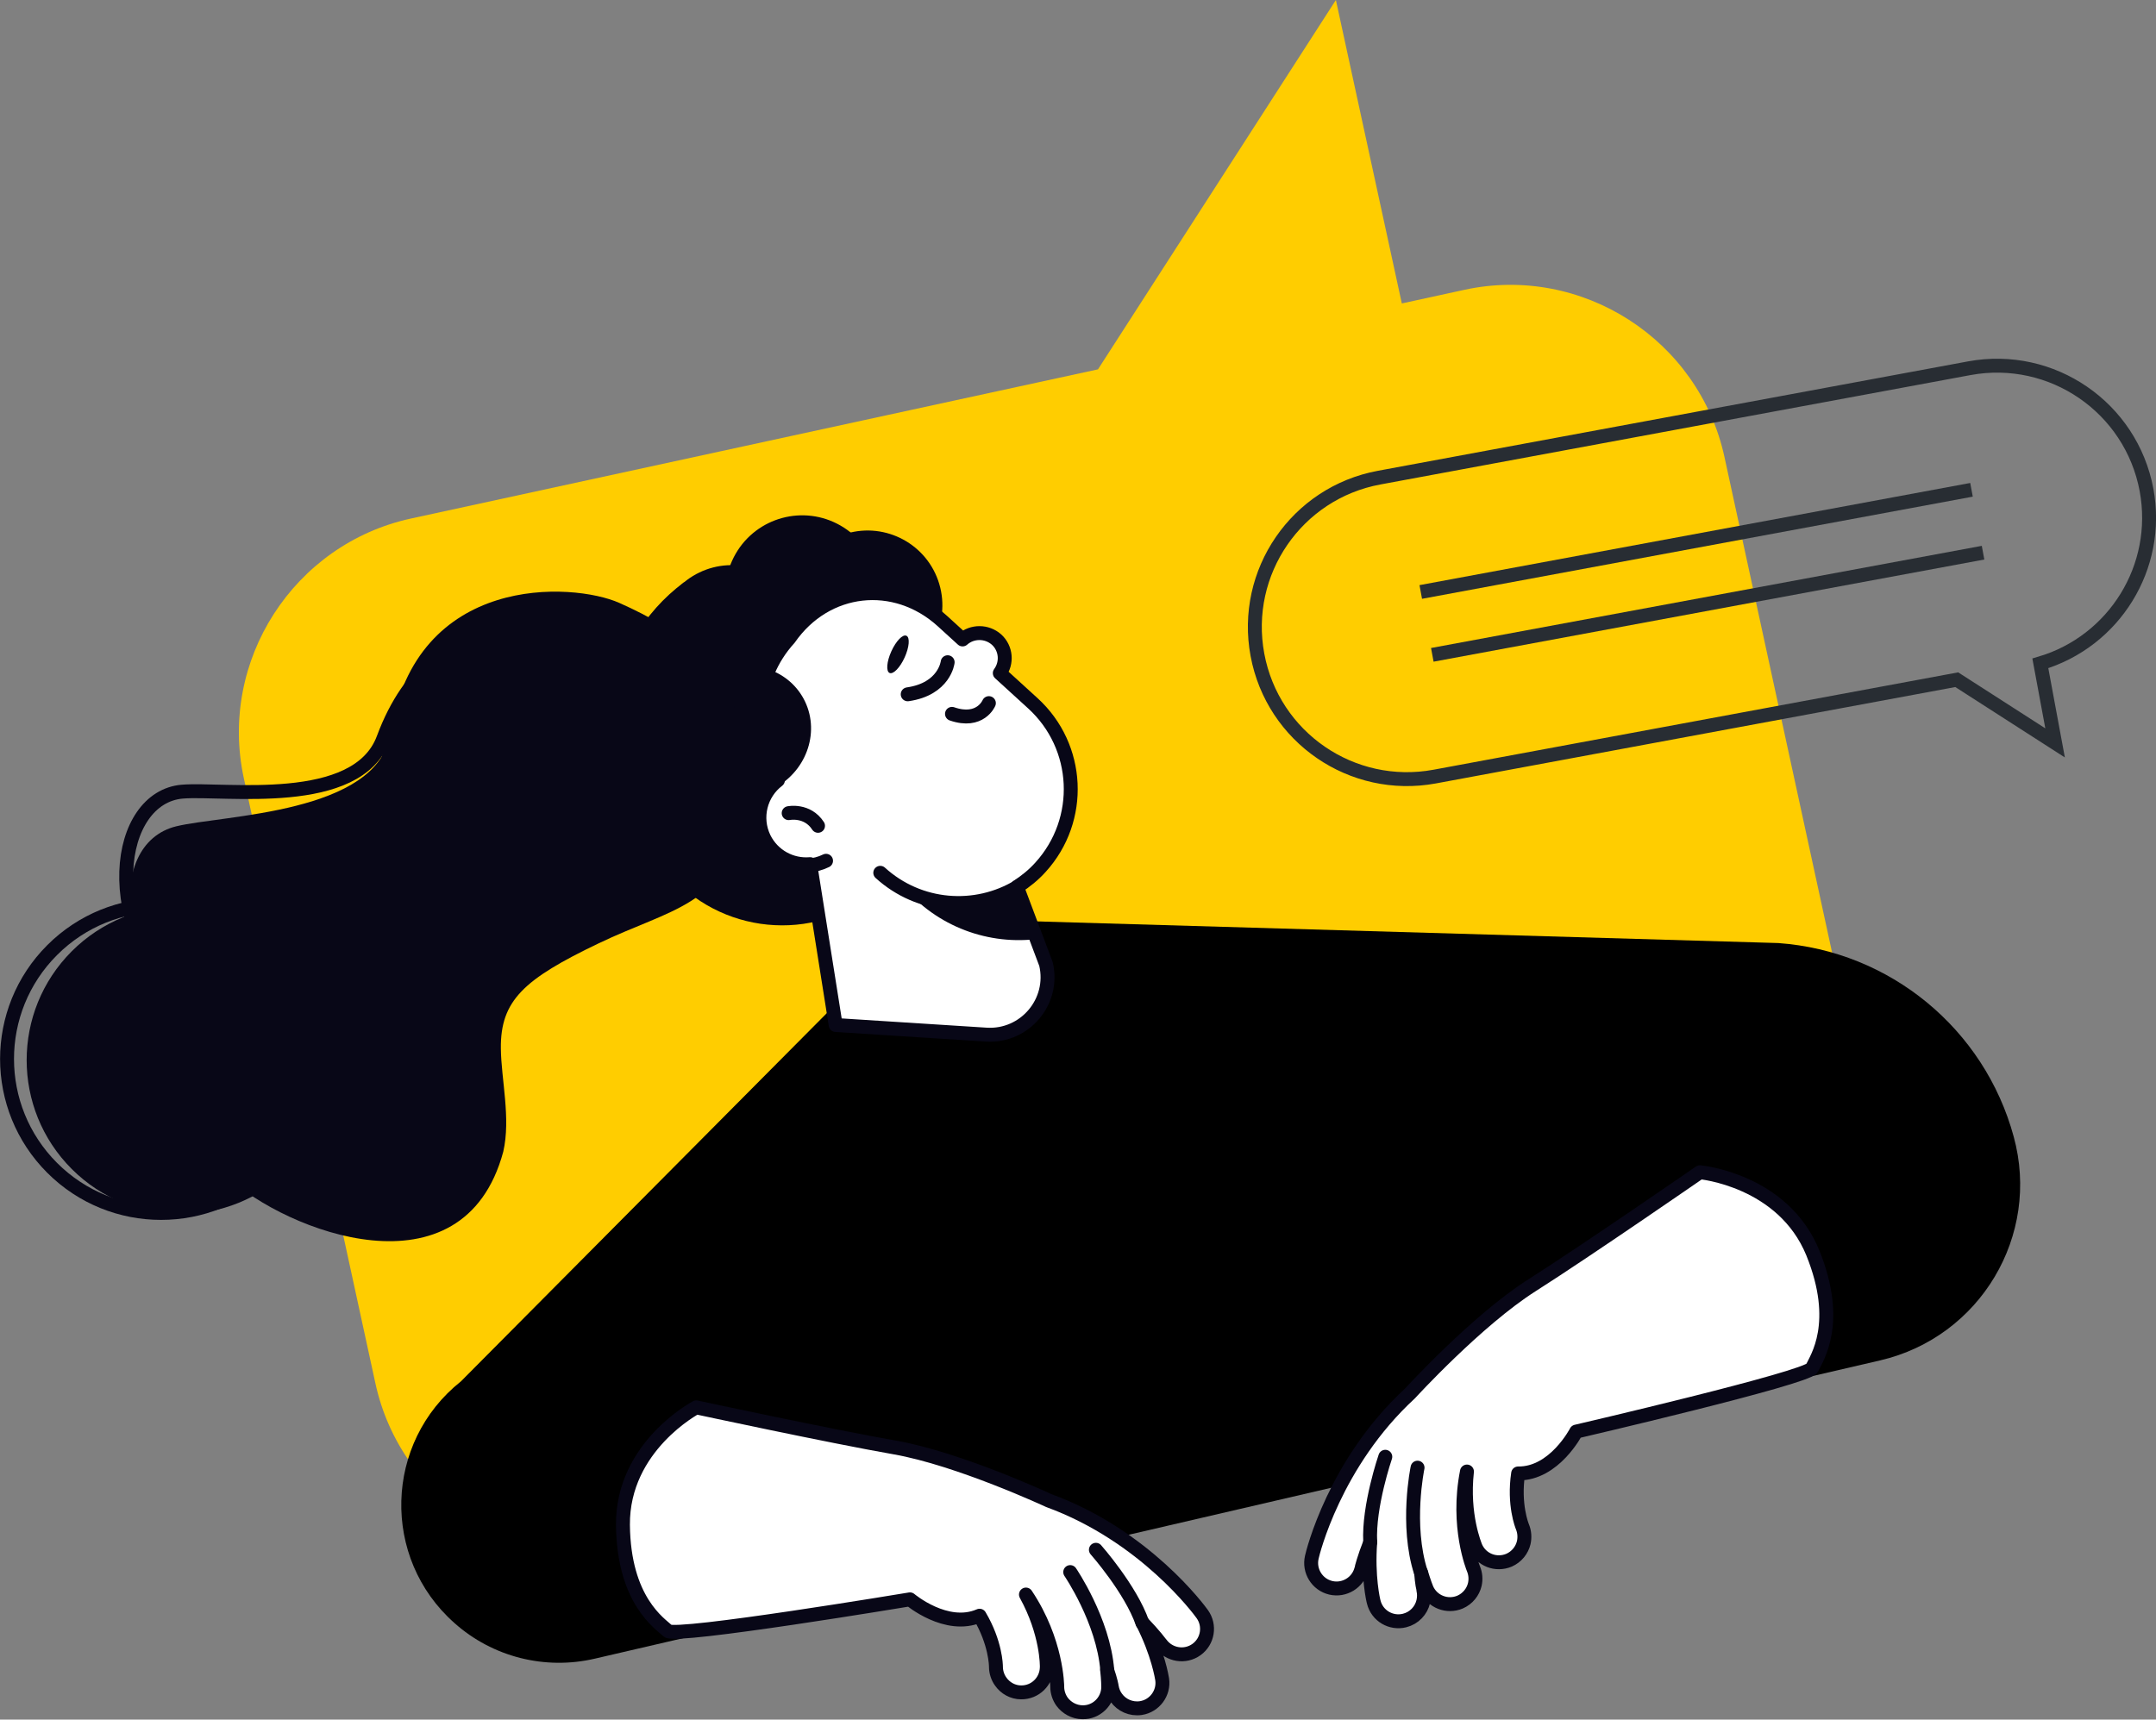
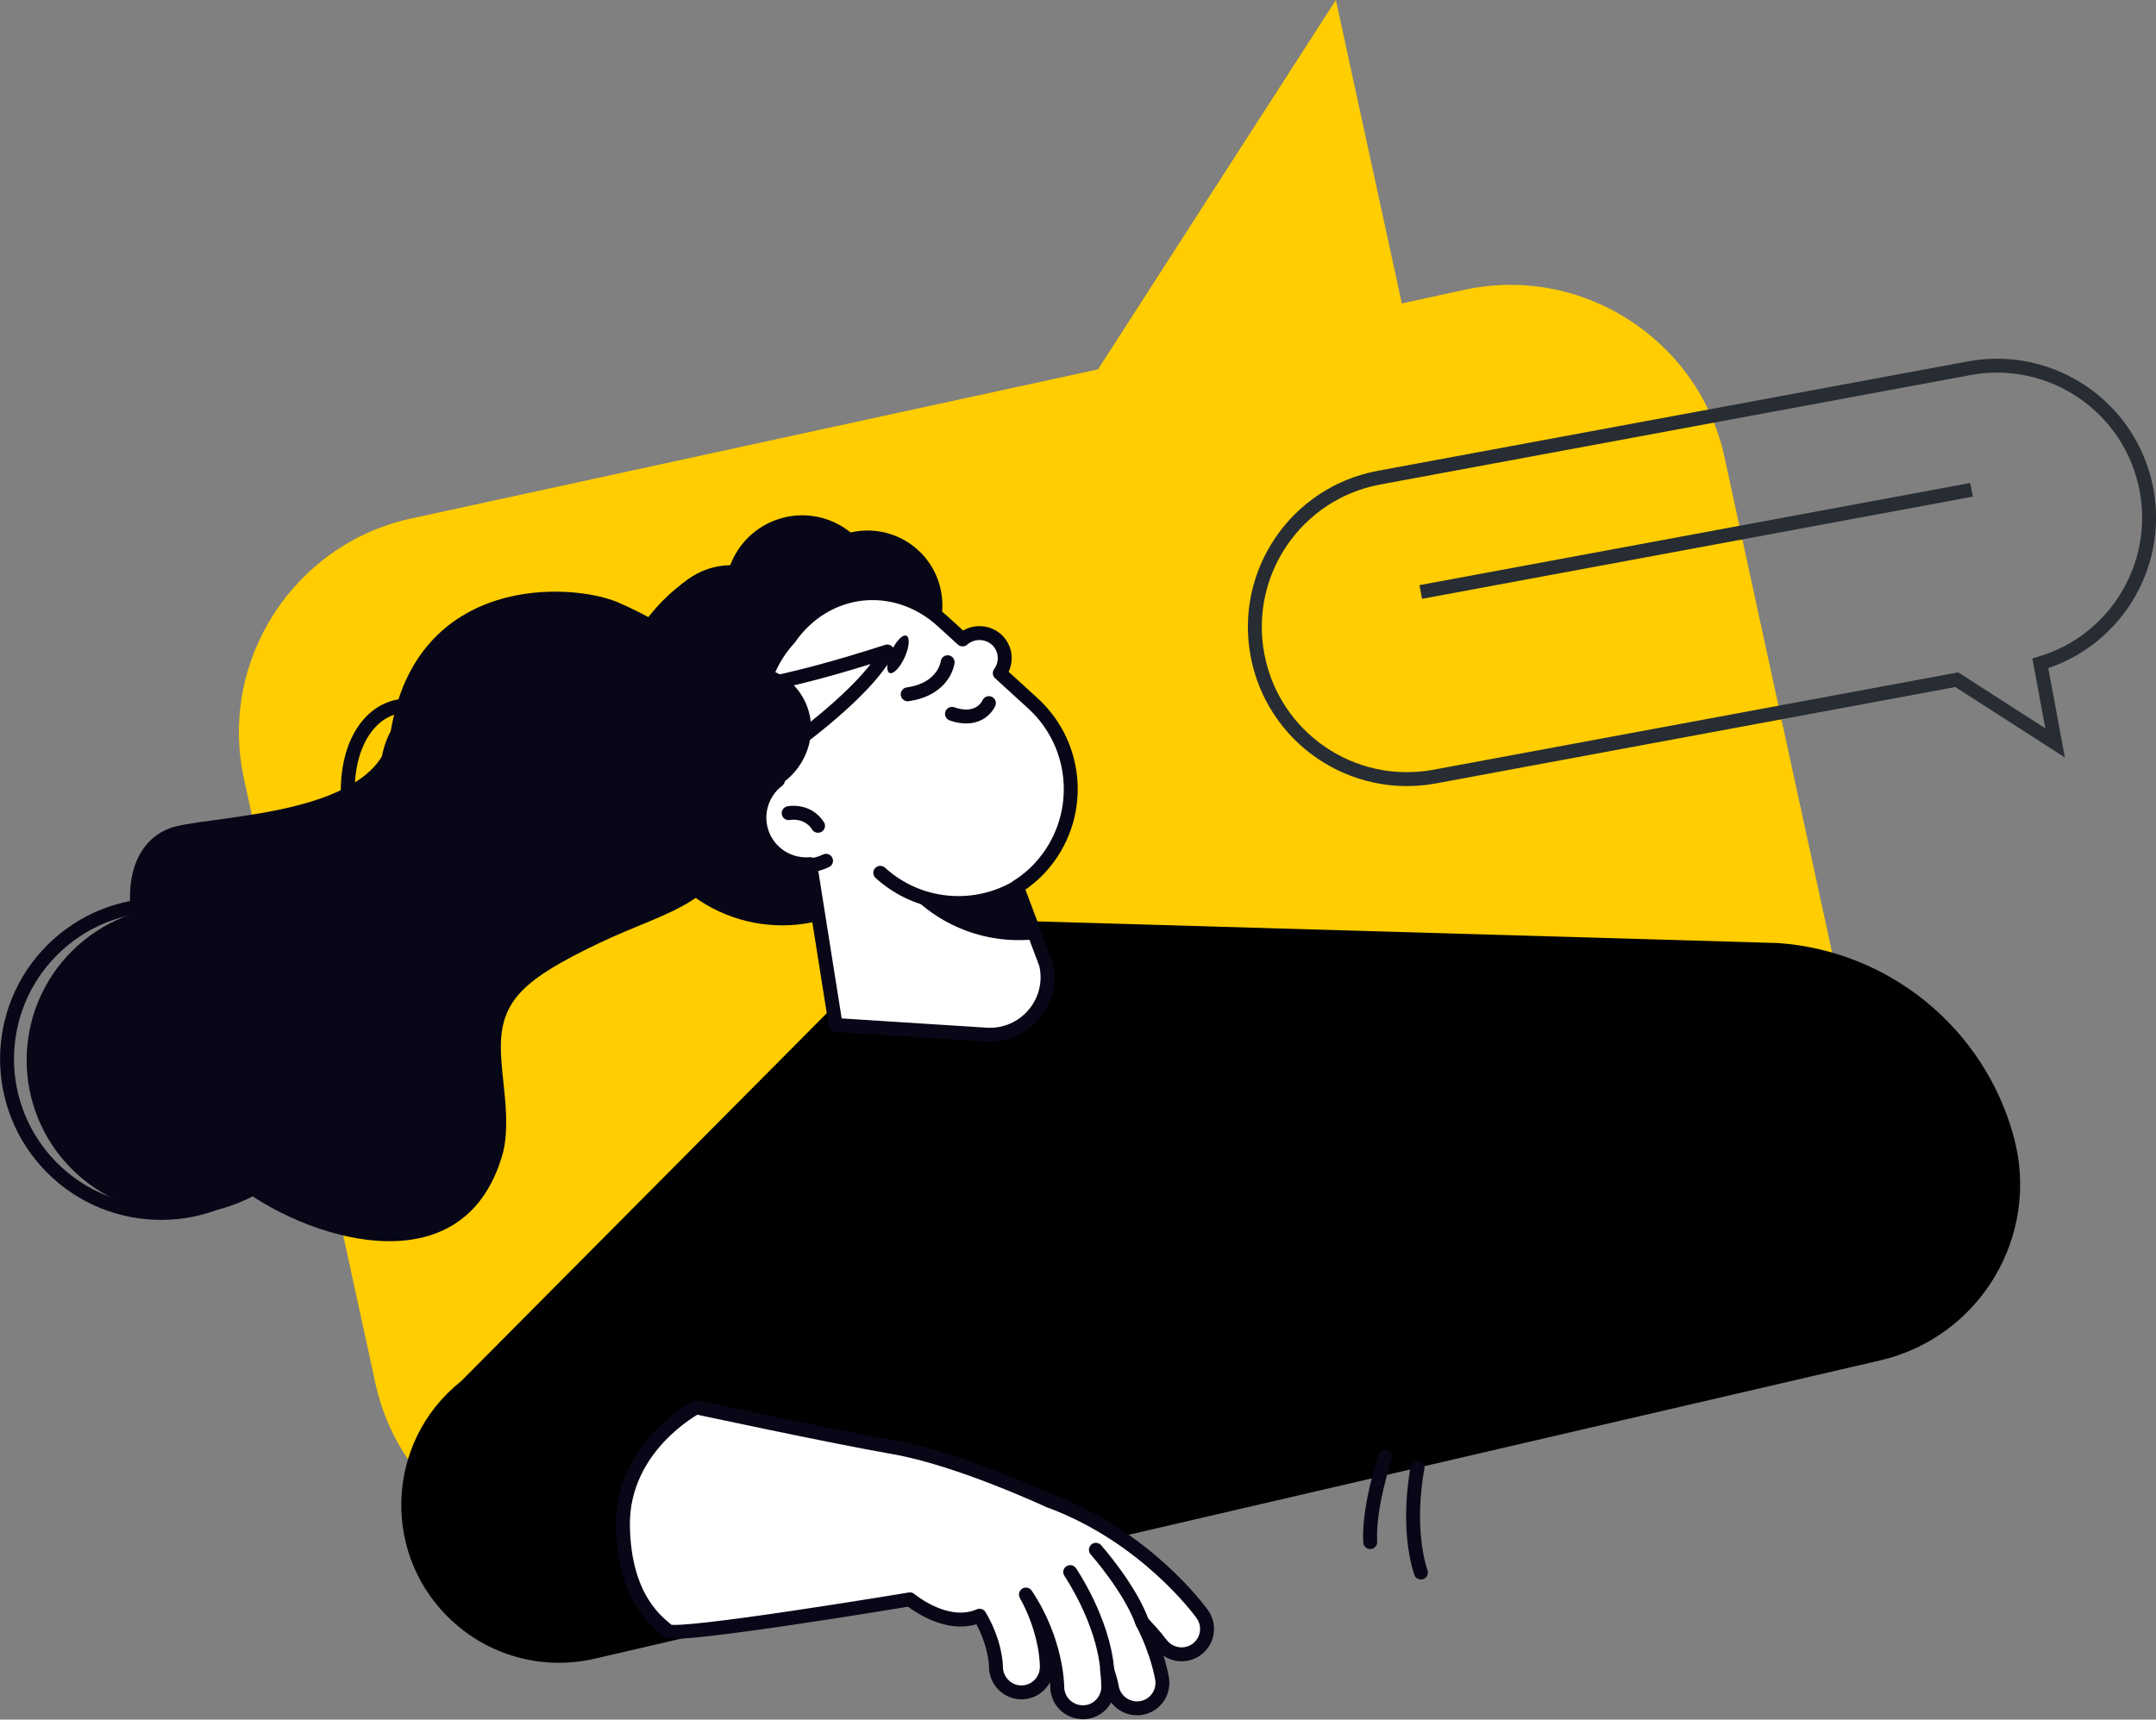
<svg xmlns="http://www.w3.org/2000/svg" xml:space="preserve" style="enable-background:new 0 0 1343.9 1072.2" viewBox="0 0 1343.9 1072.2" id="woman-reading-customer-feedback">
  <rect x="0" y="0" width="1343.9" height="1072.2" fill="#808080" stroke="none" />
  <g id="Layer_4" style="display:none">
    <g style="display:inline">
      <rect width="302.9" height="234.1" x="1193.6" y="50.1" style="fill:#f6f3e4" />
      <rect width="302.9" height="234.1" x="1193.6" y="337.4" style="fill:#f6f3e4" />
      <rect width="302.9" height="234.1" x="1193.6" y="624.7" style="fill:#f6f3e4" />
    </g>
  </g>
  <g id="Layer_2">
    <g>
      <path d="M1052.5,824.2L396,966.7c-73.2,15.9-146.1-31-162-104.2L152,485.3c-15.9-73.2,31-146.1,104.2-162l428.2-93    L832.7,0l41.1,189.2l39-8.5c73.2-15.9,146.2,31,162.1,104.2l81.9,377.2C1172.6,735.4,1125.7,808.3,1052.5,824.2z" style="fill:#ffcd00" />
      <path d="M370.7,1034.2l801.3-186c62.3-14.5,100.1-77.8,83.2-139.5v0C1236.9,641.4,1178,593,1108.5,588l-534.2-15.6l-287,288.9    c-47.9,38.1-49.8,110.2-4,150.7l0,0C307.1,1033.2,339.7,1041.4,370.7,1034.2z" />
      <g>
        <path d="M434,877.5c0,0,83.7,18,123.7,25c40,7,96,33.1,96,33.1c60.2,22,94.3,68.8,95.7,70.8c5.1,7.1,3.5,17-3.6,22.1     c-7.1,5.1-17,3.5-22.2-3.6c-0.1-0.1-4.1-5.5-11.5-13.2c9.8,19.2,12.1,34.2,12.3,35.3c1.3,8.6-4.7,16.7-13.3,18     c-6.1,0.9-12-1.8-15.3-6.5c-1.4-1.9-2.4-4.2-2.8-6.8c0-0.1-0.7-4.2-2.9-10.5c0.7,6.3,0.7,10.4,0.7,10.9     c-0.2,8.7-7.4,15.7-16.1,15.5c-5.2-0.1-9.8-2.7-12.7-6.6c-1.9-2.7-3-5.9-3-9.4c0-0.3-0.1-28.4-19.5-57.4     c13.2,23.9,13.1,44.4,13,45.5c-0.2,8.7-7.3,15.6-16,15.5c-5.2,0-9.9-2.7-12.7-6.7c-1.9-2.6-3-5.9-3-9.3c0-0.8-0.2-14.9-10.2-31.8     c-20.7,9-43.4-10.2-43.4-10.2s-146,24.3-150.9,19.7c-4.9-4.6-27.5-18.9-28-66.1C387.9,901.7,434,877.5,434,877.5z" style="fill:#fff;stroke:#080717;stroke-width:8.677;stroke-linecap:round;stroke-linejoin:round;stroke-miterlimit:10" />
        <path d="M683.1 966.3c0 0 21.6 24.4 29 45.6M667.1 980.2c0 0 20.6 30.1 23.1 61.2" style="fill:#fff;stroke:#080717;stroke-width:8.677;stroke-linecap:round;stroke-linejoin:round;stroke-miterlimit:10" />
      </g>
      <g>
-         <path d="M1059.6,730.9c0,0-70.4,48.7-104.7,70.5c-34.3,21.8-76,67.4-76,67.4c-47.1,43.4-60.7,99.7-61.2,102.1     c-2,8.5,3.3,17.1,11.8,19.1c8.5,2,17.1-3.3,19.1-11.8c0-0.2,1.6-6.7,5.5-16.6c-1.6,21.5,1.9,36.3,2.2,37.3     c2.1,8.5,10.7,13.6,19.2,11.5c6-1.5,10.4-6.2,11.7-11.9c0.5-2.3,0.6-4.8,0-7.3c0-0.1-0.9-4.1-1.4-10.8c1.8,6.1,3.3,9.8,3.5,10.3     c3.5,8,12.8,11.6,20.8,8.2c4.8-2.1,8.1-6.3,9.2-11c0.7-3.2,0.5-6.6-0.9-9.9c-0.1-0.3-10.8-26.2-4-60.5c-3,27.2,5,46,5.4,47.1     c3.5,8,12.7,11.6,20.8,8.2c4.8-2.1,8.1-6.3,9.2-11c0.7-3.2,0.5-6.6-0.8-9.8c-0.3-0.7-5.6-13.9-2.7-33.3     c22.6,0.3,36.2-26.1,36.2-26.1s144.2-33.5,147-39.6c2.8-6.1,18.2-28,0.5-71.8C1111.4,735.6,1059.6,730.9,1059.6,730.9z" style="fill:#fff;stroke:#080717;stroke-width:8.677;stroke-linecap:round;stroke-linejoin:round;stroke-miterlimit:10" />
        <path d="M863.5 908.3c0 0-10.6 30.8-9.4 53.2M883.6 915.1c0 0-7.5 35.7 2.1 65.4" style="fill:#fff;stroke:#080717;stroke-width:8.677;stroke-linecap:round;stroke-linejoin:round;stroke-miterlimit:10" />
      </g>
      <g>
        <path d="M578.4,532.2l-35.6,26.5c-40.9,30.5-99.3,21.9-129.8-19l-10.5-14.1c-38.1-51.3-27.4-124.4,23.8-162.5     l14.4,11.2c32.1-23.9,78-17.2,101.9,14.9l47.4,63.7C608.6,477.9,603.4,513.6,578.4,532.2z" style="fill:#080717" />
        <ellipse cx="500.5" cy="465.6" rx="104.2" ry="97.8" style="fill:#080717" transform="rotate(-20.593 500.507 465.555)" />
        <path d="M480.9,488c-17.7-28.4-17.1-65.8,3.4-90.6l0,0c12.8-15.5,30.7-22.9,49.1-22.3c-8.2,4-30.6,16.7-29.4,34.2     C505.5,430.7,518.6,467.7,480.9,488z" style="fill:#080717" />
        <circle cx="540.8" cy="377.4" r="46.6" style="fill:#080717" transform="rotate(-16.596 540.755 377.377)" />
        <path d="M420,385.7c-36.6,35.2-42.9,92.4-13.5,135c13.6-0.7,27.4-5.4,39.3-14.3c31.1-23.1,38.4-65.8,16.4-95.4     C451.7,396.9,436.5,388.3,420,385.7z" style="fill:#080717" />
        <circle cx="456.1" cy="398.9" r="46.6" style="fill:#080717" transform="rotate(-81.657 456.141 398.935)" />
        <circle cx="500" cy="369.2" r="47.9" style="fill:#080717" transform="rotate(-60.066 500.036 369.167)" />
        <path d="M371.6,441.1c0,0,15.9-7.5,27.9,1.8" style="fill:none;stroke:#080717;stroke-width:8.677;stroke-linecap:round;stroke-linejoin:round;stroke-miterlimit:10" />
        <path d="M376.1,426.9c0,0,9,15.1,24.2,14" style="fill:none;stroke:#080717;stroke-width:8.677;stroke-linecap:round;stroke-linejoin:round;stroke-miterlimit:10" />
        <path d="M600,398.7l-12.5-11.4c-29.7-27-72.7-22.2-95.6,10.8l0,0c-22.7,24.9-24.7,61.4-7,88.4     c-10.9,8.3-14.8,23.3-8.6,36.1l0,0c5.5,11.1,17,17.2,28.7,16.2l15.9,100.3l93.9,6c24,1.5,42.7-20.6,37.2-44l0,0L633.9,553     c5.3-3.4,10.3-7.4,14.7-12.3c26.9-29.6,24.7-75.3-4.8-102.2l-20.6-18.8c4.7-6.4,4-15.4-2-20.9l0,0     C615.1,393.4,606,393.4,600,398.7z" style="fill:#fff;stroke:#080717;stroke-width:8.677;stroke-linecap:round;stroke-linejoin:round;stroke-miterlimit:10" />
        <path d="M514.9 536.7c-14.5 7.1-31.9 1.1-39-13.3l0 0M491.6 507c0 0 11.6-2.4 18.3 7.9M616.4 438.4c0 0-5.3 12.8-23 6.7" style="fill:none;stroke:#080717;stroke-width:8.677;stroke-linecap:round;stroke-linejoin:round;stroke-miterlimit:10" />
        <path d="M565 396.4c2.3 1 1.8 7.1-1.1 13.5-2.9 6.4-7.1 10.7-9.4 9.7-2.3-1-1.8-7.1 1.1-13.5C558.5 399.7 562.7 395.3 565 396.4zM476 416.4c-24 19.1-31 53.1-15.7 80.3 8.2.3 16.7-1.7 24.4-6.4 20-12.2 26.8-37.4 15.2-56.4C494.4 424.9 485.7 418.9 476 416.4z" style="fill:#080717" />
        <path d="M634.9,552.6c-26.7,16.2-61.9,13.7-86.2-8.4" style="fill:none;stroke:#080717;stroke-width:8.677;stroke-linecap:round;stroke-linejoin:round;stroke-miterlimit:10" />
        <path d="M571,555.8c-2.9-1.1-5.8-2.4-8.5-3.7c21.6,26,54.2,37.5,85.4,33.2l-11-29.2C616,563.5,592.9,564,571,555.8z" style="fill:#080717" />
        <path d="M590.7,412.9c0,0-1.9,16.7-24.9,20" style="fill:none;stroke:#080717;stroke-width:8.677;stroke-linecap:round;stroke-linejoin:round;stroke-miterlimit:10" />
      </g>
      <path d="M859.7,297.8l367.8-68.2c51.5-9.5,100.9,24.4,110.5,75.9l0,0c8.9,48.1-20.2,94.5-66.2,108.1l9.2,49.6    l-61.3-39.4l-325.4,60.4c-51.5,9.5-100.9-24.4-110.5-75.9l0,0C774.2,356.8,808.2,307.3,859.7,297.8z" style="fill:none;stroke:#282d33;stroke-width:8.677" />
      <g>
        <line x1="1228.9" x2="885.6" y1="305.4" y2="369.1" style="fill:none;stroke:#282d33;stroke-width:8.677" />
-         <line x1="1236.1" x2="892.8" y1="344.6" y2="408.3" style="fill:none;stroke:#282d33;stroke-width:8.677" />
      </g>
      <g>
        <g>
-           <path d="M377.1,406.8C354.7,390.8,272,371.3,239,460.4c-16.4,44.3-99.1,31-125.4,33.2c-40.7,3.4-54.4,81.8,6.2,143      c17.4,17.6,260.3-111.8,295.2-176.8C421,448.8,407.5,428.4,377.1,406.8z" style="fill:none;stroke:#080717;stroke-width:8.677;stroke-linecap:round;stroke-linejoin:round;stroke-miterlimit:10" />
+           <path d="M377.1,406.8c-16.4,44.3-99.1,31-125.4,33.2c-40.7,3.4-54.4,81.8,6.2,143      c17.4,17.6,260.3-111.8,295.2-176.8C421,448.8,407.5,428.4,377.1,406.8z" style="fill:none;stroke:#080717;stroke-width:8.677;stroke-linecap:round;stroke-linejoin:round;stroke-miterlimit:10" />
          <path d="M386,375.9c-29-12.9-127-18.6-142.7,81.6c-7.9,49.9-104.3,50.6-133.4,57.7c-45.1,10.9-41.7,96.4,41.3,150.3      C175,681,417.7,500.4,441.5,425.3C445.5,412.5,425.5,393.4,386,375.9z" style="fill:#080717" />
          <circle cx="112.6" cy="661" r="96" style="fill:#080717" transform="rotate(-45.001 112.614 660.979)" />
          <circle cx="100.4" cy="660.3" r="96" style="fill:none;stroke:#080717;stroke-width:8.677;stroke-linecap:round;stroke-linejoin:round;stroke-miterlimit:10" transform="rotate(-45.001 100.37 660.3)" />
          <path d="M206.8,616.3c-15.6,29.9-52.4,41.5-82.3,25.9c-29.9-15.6-41.5-52.4-25.9-82.3      c15.6-29.9,52.4-41.5,82.3-25.9C210.7,549.6,222.3,586.4,206.8,616.3z" style="fill:#080717" />
          <path d="M130,563.4c-5.4,49.6-21.2,139.7,11.9,170.5c36.2,33.7,146.8,76.8,171.8-15.8c4.8-20.8-1.3-45.1-1.5-64.4      c-0.3-29.9,14.4-43.2,60.7-65.4s76.3-22.5,93.4-77.2c13.8-44.1-21.5-101.3-41.5-114.3c-65.2-42.3-158.3,26.3-177.7,53.4      s-0.7,52.9-30.3,71.3C198.2,533.1,162.4,545.1,130,563.4z" style="fill:#080717" />
        </g>
      </g>
    </g>
  </g>
</svg>